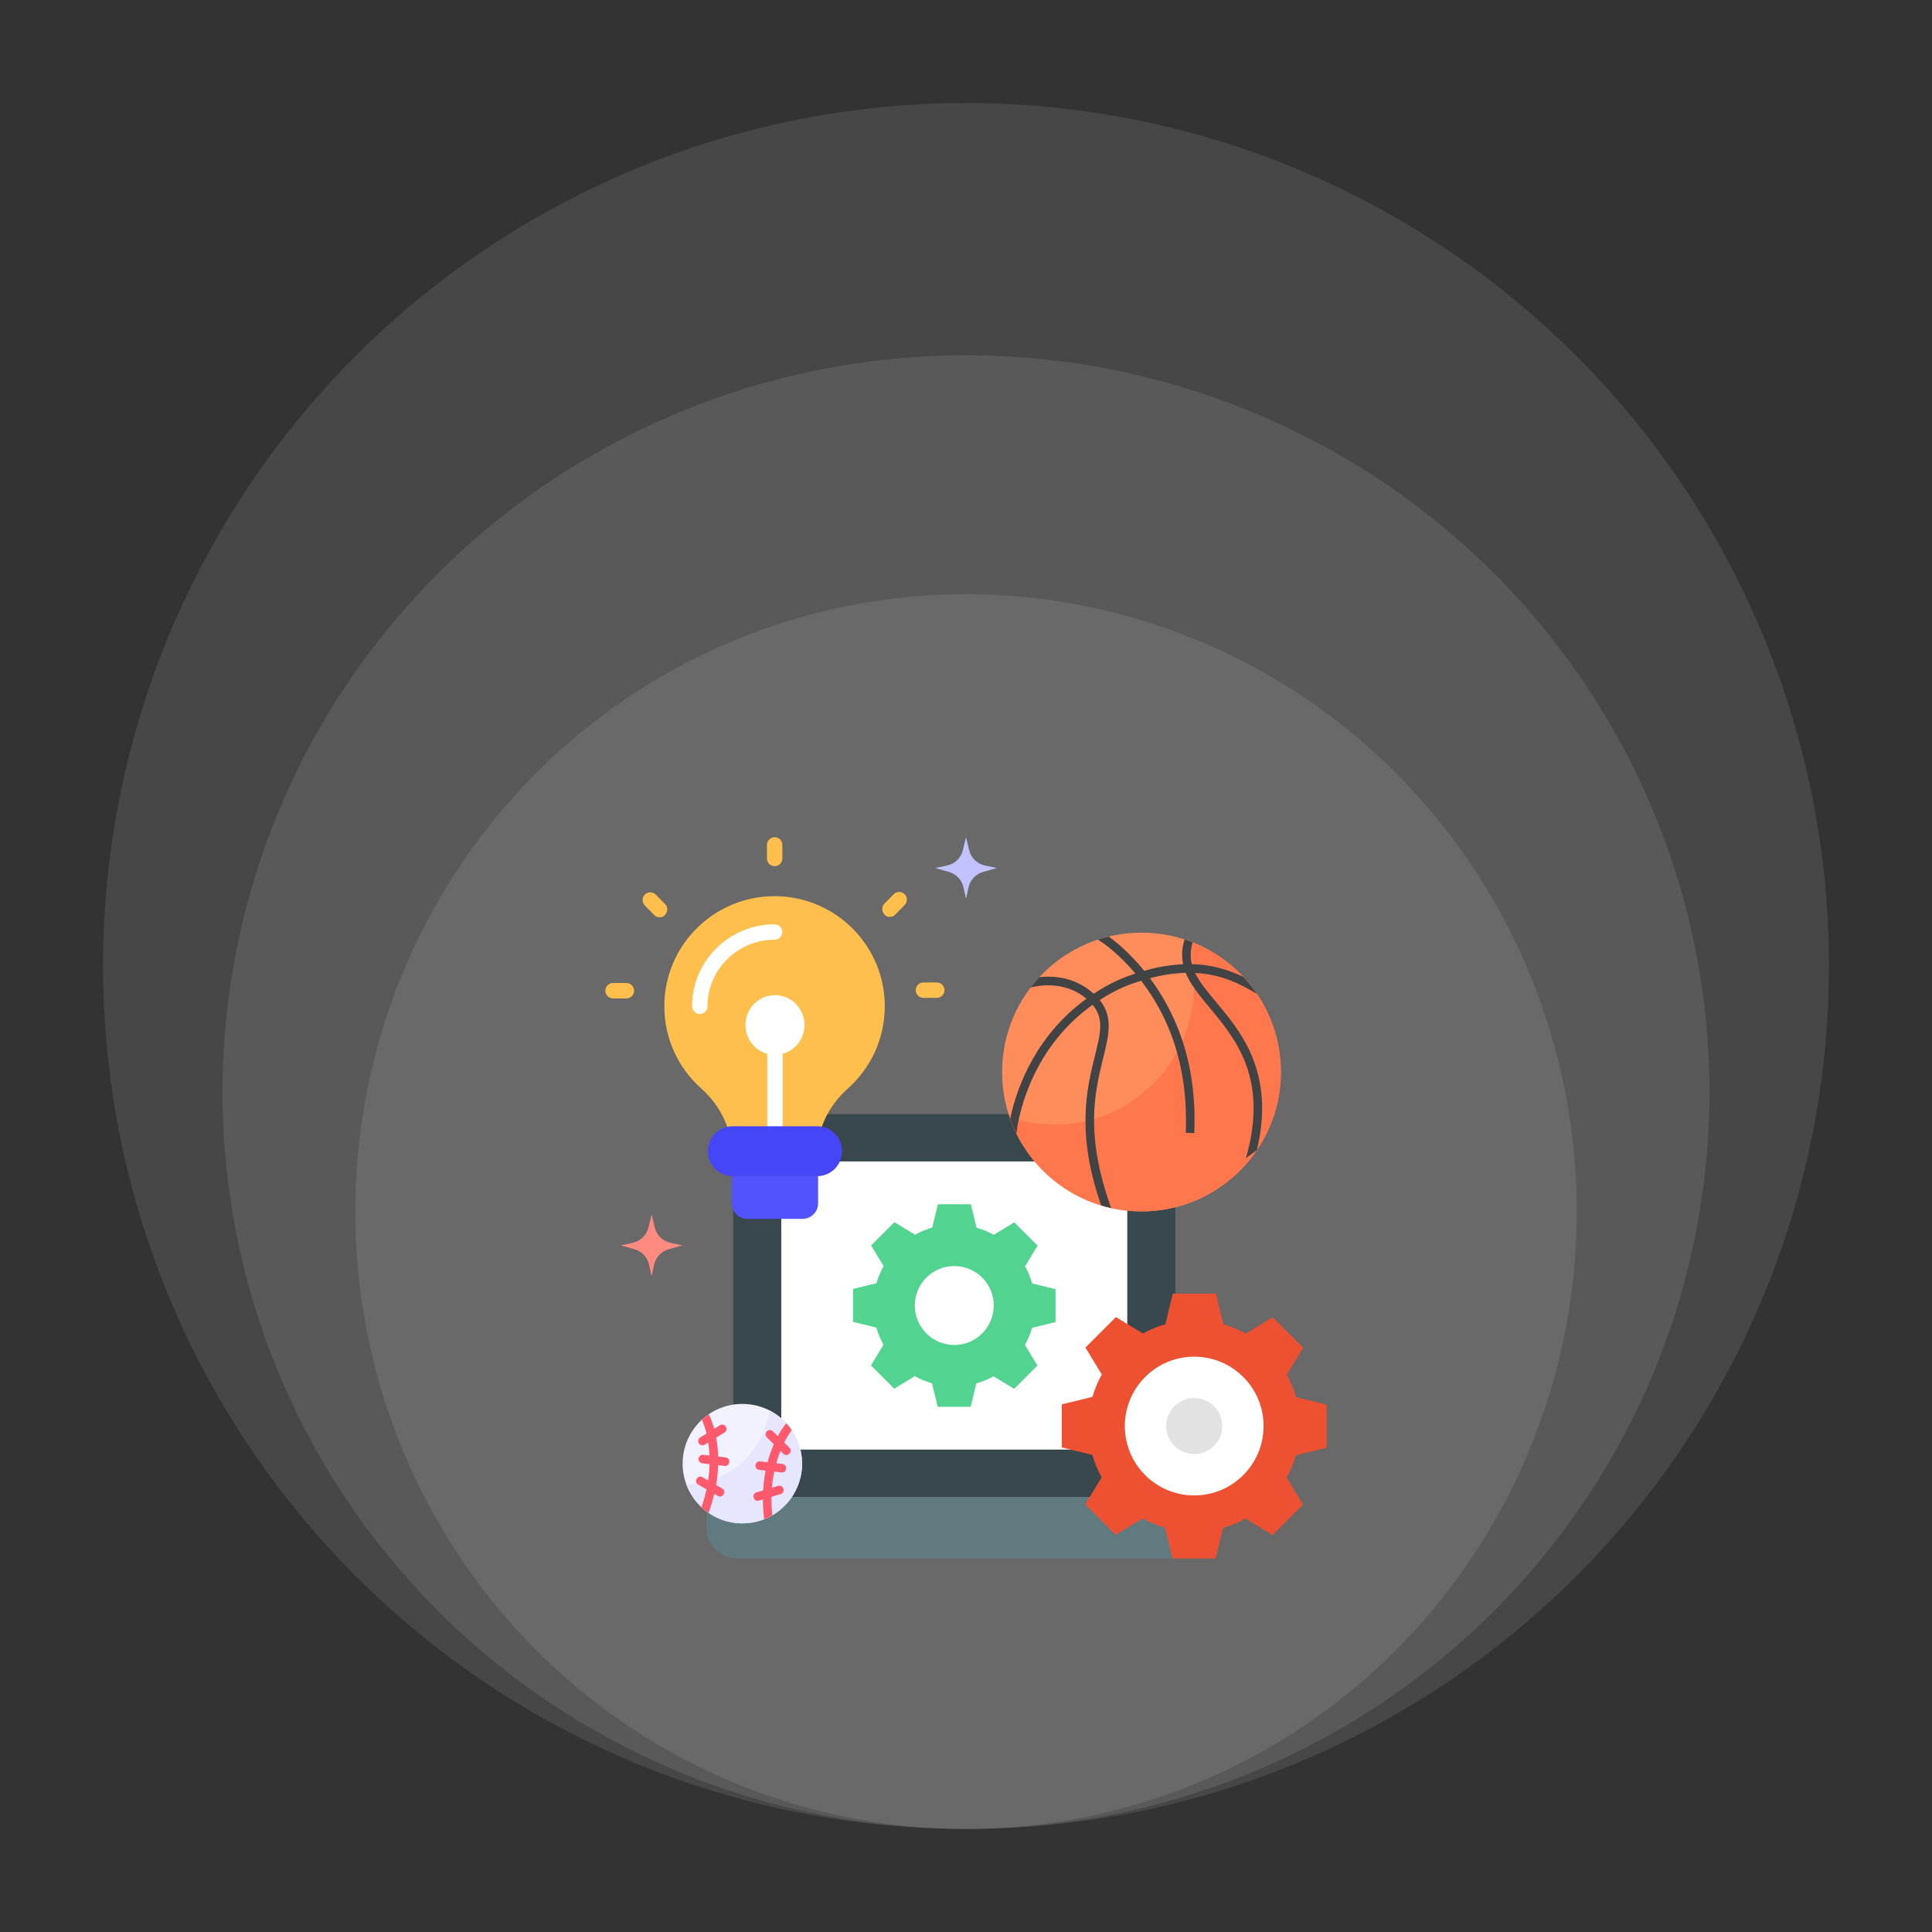
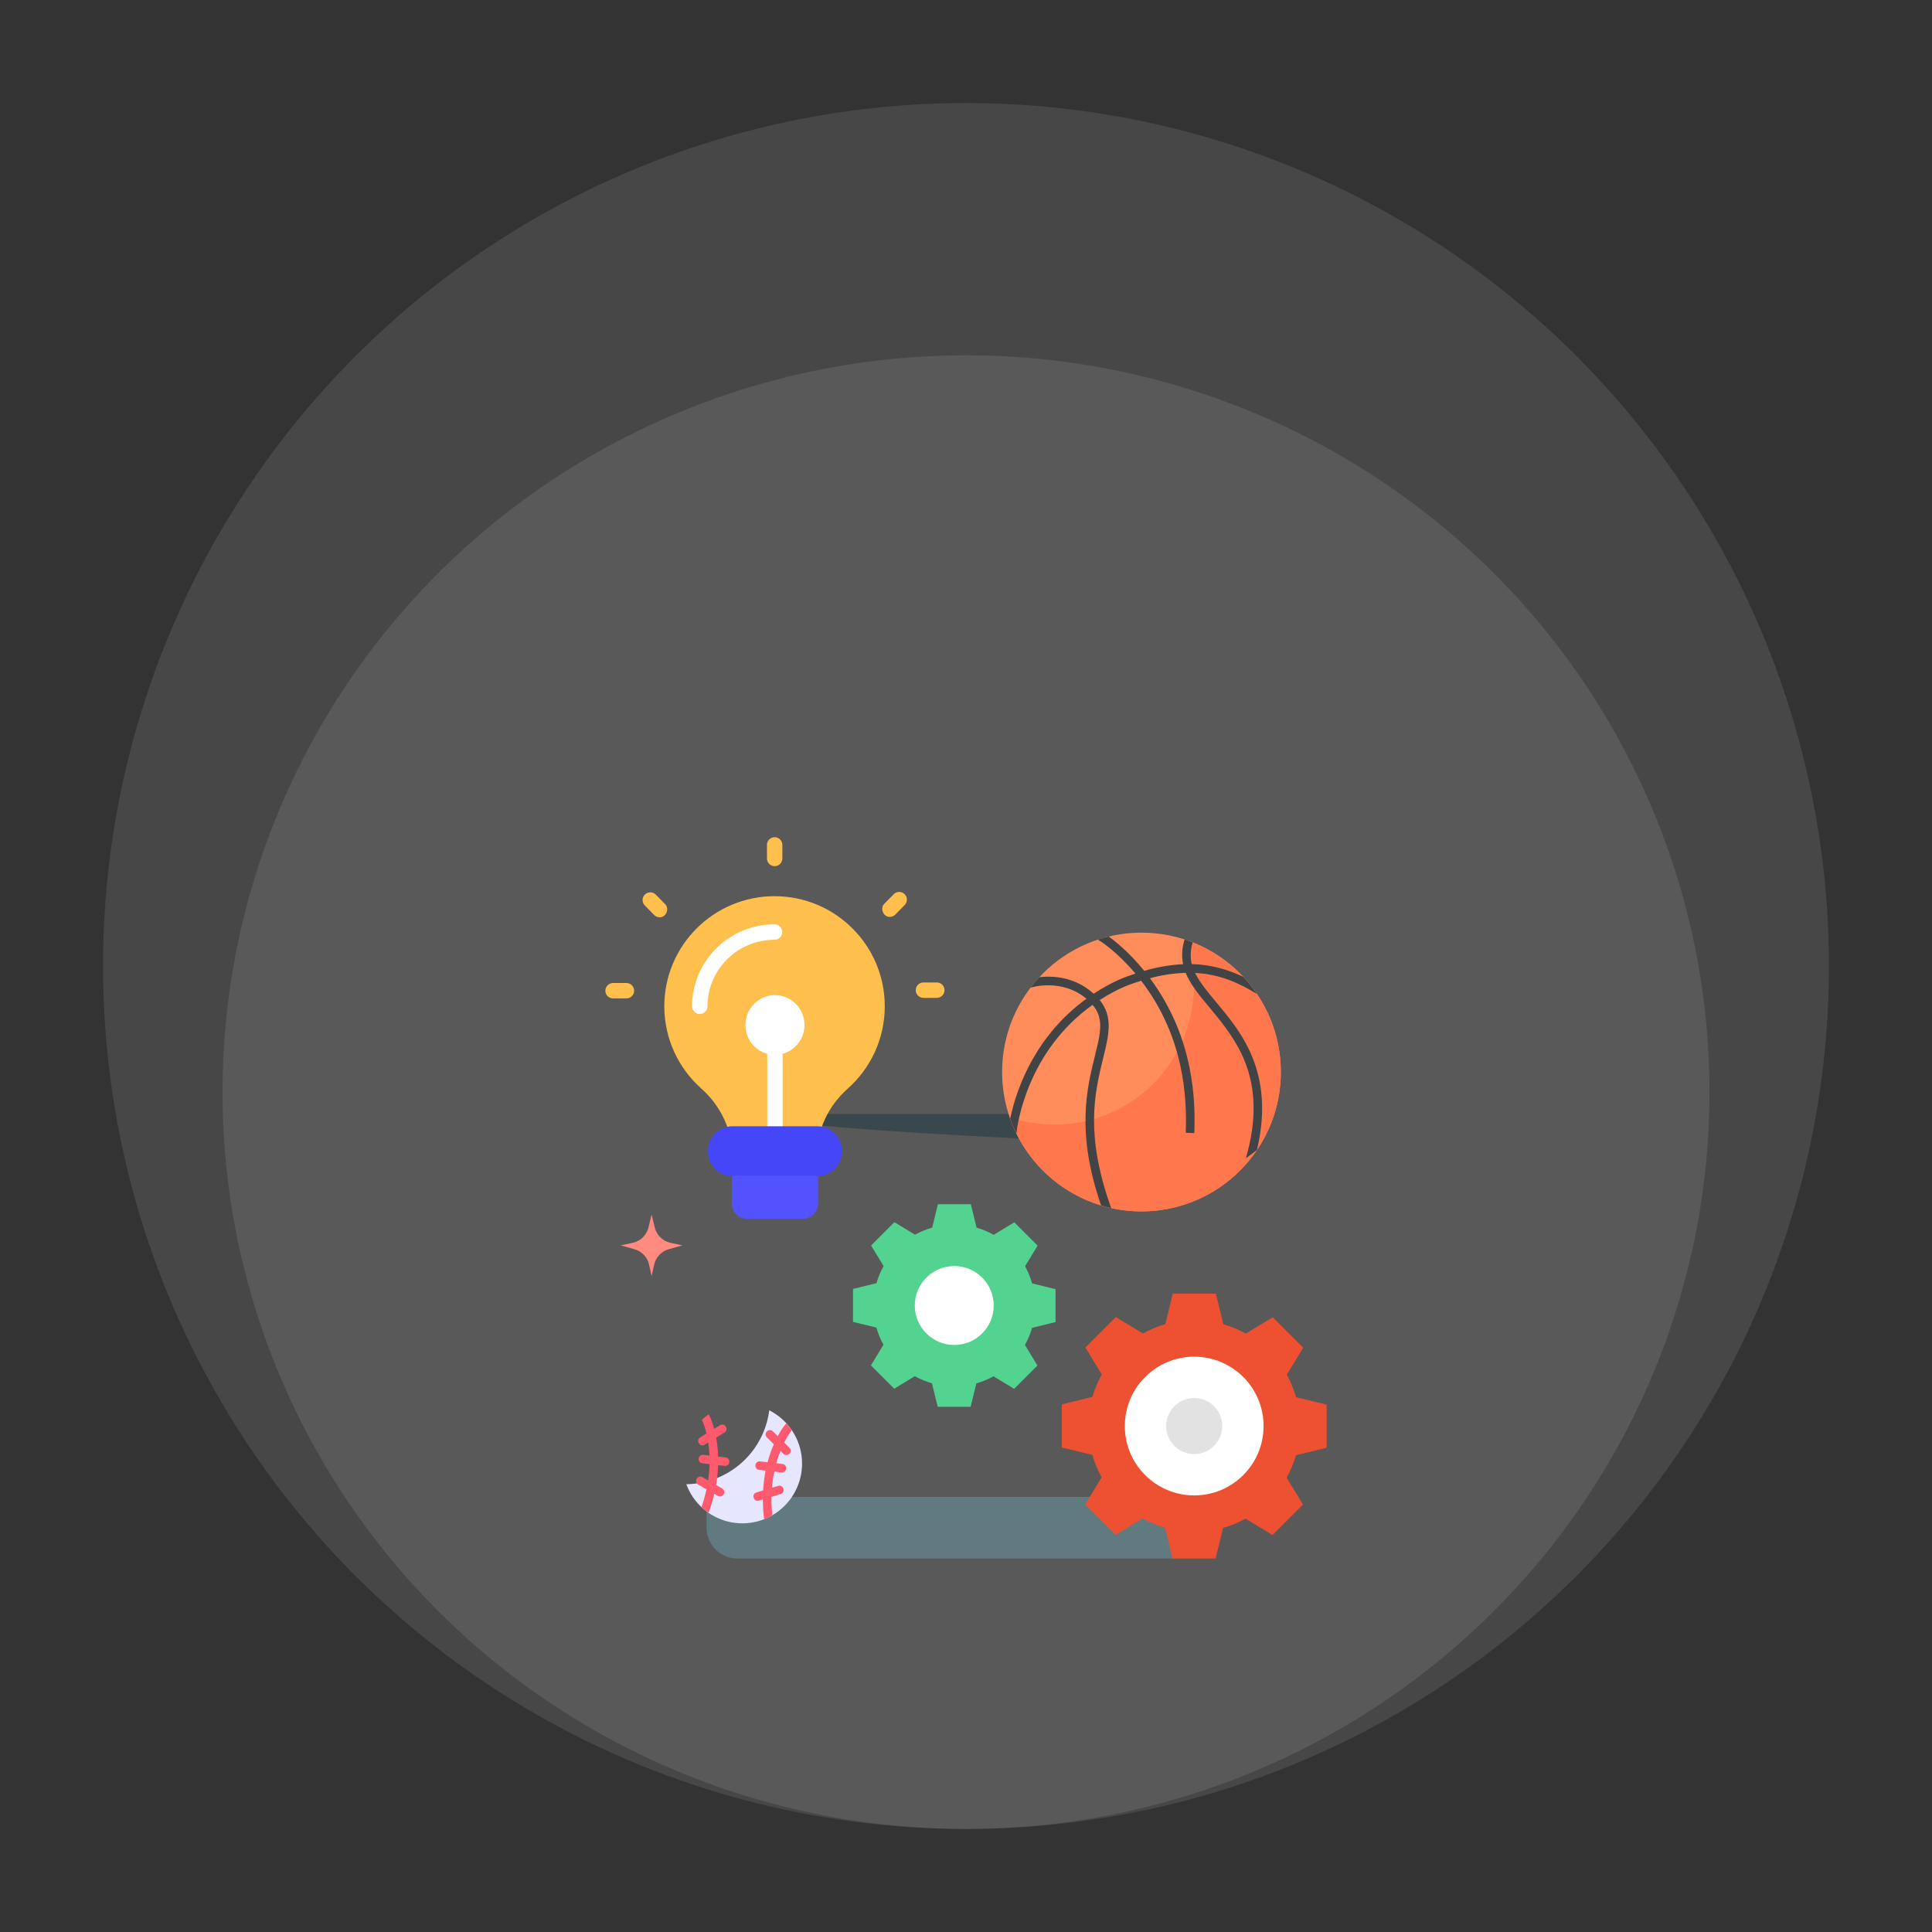
<svg xmlns="http://www.w3.org/2000/svg" width="150" height="150" viewBox="0 0 150 150" fill="none">
  <rect x="0" y="0" width="150" height="150" fill="#333333" stroke="none" />
-   <ellipse cx="75.002" cy="94.067" rx="47.416" ry="47.931" fill="white" fill-opacity="0.1" />
  <ellipse cx="75.001" cy="84.794" rx="57.723" ry="57.208" fill="white" fill-opacity="0.1" />
  <ellipse cx="75" cy="75" rx="67" ry="67" fill="white" fill-opacity="0.1" />
  <g clip-path="url(#clip0_14_411)">
-     <path d="M91.253 88.917V116.221H56.926V88.917C56.926 87.581 58.009 86.498 59.345 86.498H88.834C90.17 86.498 91.253 87.581 91.253 88.917Z" fill="#39484C" />
-     <path d="M60.658 90.173H87.52V112.545H60.658V90.173Z" fill="white" />
+     <path d="M91.253 88.917V116.221V88.917C56.926 87.581 58.009 86.498 59.345 86.498H88.834C90.17 86.498 91.253 87.581 91.253 88.917Z" fill="#39484C" />
    <path d="M93.322 116.221H54.855V118.607C54.855 119.928 55.927 121 57.249 121H90.929C92.251 121 93.322 119.928 93.322 118.607V116.221Z" fill="#617A7F" />
    <path d="M81.952 102.646V100.089L80.135 99.645C80.004 99.181 79.82 98.734 79.586 98.313L80.559 96.71L78.751 94.901L77.151 95.872C76.731 95.637 76.285 95.451 75.822 95.318L75.376 93.497H72.819L72.375 95.313C71.911 95.444 71.464 95.629 71.043 95.863L69.44 94.889L67.631 96.698L68.602 98.297C68.367 98.717 68.181 99.164 68.048 99.627L66.227 100.072V102.63L68.043 103.074C68.174 103.537 68.359 103.984 68.593 104.405L67.619 106.009L69.428 107.817L71.027 106.846C71.447 107.082 71.894 107.268 72.357 107.4L72.802 109.222H75.36L75.804 107.406C76.267 107.274 76.714 107.09 77.135 106.856L78.739 107.829L80.547 106.021L79.576 104.421C79.812 104.001 79.998 103.555 80.13 103.092L81.952 102.646Z" fill="#53D390" />
    <path d="M74.089 104.423C75.781 104.423 77.152 103.051 77.152 101.359C77.152 99.667 75.781 98.296 74.089 98.296C72.397 98.296 71.025 99.667 71.025 101.359C71.025 103.051 72.397 104.423 74.089 104.423Z" fill="white" />
    <path d="M68.693 78.128C68.693 73.407 64.862 69.58 60.136 69.58C55.41 69.58 51.578 73.407 51.578 78.128C51.578 80.671 52.69 82.955 54.455 84.52C55.95 85.847 56.856 87.73 56.856 89.748V91.701H63.415V89.748C63.415 87.73 64.321 85.847 65.817 84.52C67.581 82.955 68.693 80.671 68.693 78.128Z" fill="#FFBF4D" />
    <path d="M54.331 78.727C54.172 78.727 54.02 78.663 53.908 78.551C53.795 78.439 53.732 78.287 53.732 78.128C53.732 74.619 56.605 71.764 60.137 71.764C60.296 71.764 60.448 71.827 60.56 71.939C60.672 72.051 60.735 72.203 60.735 72.362C60.735 72.521 60.672 72.673 60.56 72.785C60.448 72.897 60.296 72.96 60.137 72.96C57.265 72.96 54.929 75.279 54.929 78.128C54.929 78.287 54.866 78.439 54.754 78.551C54.642 78.663 54.489 78.727 54.331 78.727ZM62.459 79.581C62.459 78.3 61.432 77.262 60.166 77.262C58.9 77.262 57.874 78.3 57.874 79.581C57.874 80.655 58.596 81.555 59.576 81.819C59.572 81.846 59.568 81.872 59.568 81.9V87.442C59.568 87.601 59.631 87.753 59.743 87.865C59.855 87.977 60.008 88.04 60.166 88.04C60.325 88.04 60.477 87.977 60.589 87.865C60.702 87.753 60.764 87.601 60.764 87.442V81.9C60.764 81.872 60.76 81.846 60.756 81.819C61.736 81.555 62.459 80.655 62.459 79.581Z" fill="white" />
    <path d="M63.451 87.442H56.879C55.821 87.442 54.963 88.3 54.963 89.358V89.4C54.963 90.458 55.821 91.316 56.879 91.316H63.451C64.509 91.316 65.367 90.458 65.367 89.4V89.358C65.367 88.3 64.509 87.442 63.451 87.442Z" fill="#4646F9" />
    <path d="M63.516 91.316H56.816V93.433C56.816 94.094 57.352 94.63 58.013 94.63H62.319C62.98 94.63 63.516 94.094 63.516 93.433V91.316Z" fill="#5252FF" />
    <path d="M60.144 67.25C59.986 67.25 59.833 67.187 59.721 67.075C59.609 66.962 59.546 66.81 59.546 66.651V65.598C59.546 65.44 59.609 65.287 59.721 65.175C59.833 65.063 59.986 65 60.144 65C60.303 65 60.455 65.063 60.567 65.175C60.679 65.287 60.742 65.44 60.742 65.598V66.651C60.742 66.81 60.679 66.962 60.567 67.075C60.455 67.187 60.303 67.25 60.144 67.25ZM51.22 71.22C51.141 71.22 51.062 71.204 50.989 71.174C50.915 71.143 50.849 71.098 50.793 71.041L50.061 70.297C49.949 70.184 49.888 70.031 49.889 69.872C49.89 69.714 49.954 69.562 50.068 69.451C50.181 69.339 50.333 69.278 50.492 69.279C50.651 69.28 50.802 69.344 50.914 69.457L51.646 70.202C51.997 70.559 51.719 71.22 51.22 71.22ZM48.635 77.517H47.598C47.44 77.517 47.287 77.454 47.175 77.342C47.063 77.23 47 77.078 47 76.919C47 76.76 47.063 76.608 47.175 76.496C47.287 76.384 47.44 76.321 47.598 76.321H48.635C48.793 76.321 48.945 76.384 49.058 76.496C49.17 76.608 49.233 76.76 49.233 76.919C49.233 77.078 49.17 77.23 49.058 77.342C48.945 77.454 48.793 77.517 48.635 77.517ZM72.732 77.474H71.696C71.538 77.474 71.385 77.411 71.273 77.299C71.161 77.187 71.098 77.035 71.098 76.876C71.098 76.717 71.161 76.565 71.273 76.453C71.385 76.341 71.538 76.278 71.696 76.278H72.732C72.891 76.278 73.043 76.341 73.155 76.453C73.268 76.565 73.331 76.717 73.331 76.876C73.331 77.035 73.268 77.187 73.155 77.299C73.043 77.411 72.891 77.474 72.732 77.474ZM69.081 71.19C68.581 71.19 68.303 70.529 68.654 70.172L69.387 69.427C69.442 69.371 69.508 69.326 69.58 69.296C69.653 69.265 69.73 69.249 69.809 69.248C69.887 69.248 69.965 69.263 70.038 69.292C70.111 69.322 70.177 69.365 70.233 69.42C70.289 69.475 70.334 69.541 70.365 69.613C70.395 69.686 70.411 69.763 70.412 69.842C70.413 69.921 70.398 69.998 70.368 70.071C70.339 70.144 70.295 70.21 70.24 70.266L69.507 71.011C69.452 71.068 69.385 71.113 69.312 71.143C69.239 71.174 69.16 71.19 69.081 71.19Z" fill="#FFBF4D" />
    <path d="M103 112.401V109.057L100.624 108.476C100.453 107.87 100.211 107.286 99.905 106.735L101.178 104.638L98.813 102.273L96.722 103.542C96.172 103.235 95.589 102.992 94.983 102.818L94.401 100.436H91.056L90.475 102.811C89.869 102.983 89.285 103.225 88.734 103.531L86.637 102.257L84.272 104.622L85.542 106.714C85.234 107.263 84.991 107.847 84.818 108.453L82.436 109.035V112.379L84.811 112.96C84.983 113.566 85.224 114.151 85.53 114.701L84.257 116.798L86.622 119.163L88.713 117.894C89.263 118.201 89.846 118.444 90.452 118.618L91.034 121H94.379L94.96 118.625C95.566 118.453 96.15 118.212 96.701 117.905L98.798 119.179L101.163 116.814L99.893 114.722C100.201 114.173 100.444 113.589 100.617 112.984L103 112.401Z" fill="#ED5132" />
    <path d="M92.718 116.104C95.692 116.104 98.104 113.692 98.104 110.718C98.104 107.743 95.692 105.332 92.718 105.332C89.743 105.332 87.332 107.743 87.332 110.718C87.332 113.692 89.743 116.104 92.718 116.104Z" fill="white" />
    <path d="M92.718 112.895C91.518 112.895 90.541 111.919 90.541 110.718C90.541 109.517 91.518 108.541 92.718 108.541C93.919 108.541 94.896 109.517 94.896 110.718C94.896 111.919 93.919 112.895 92.718 112.895Z" fill="#E2E2E2" />
-     <path d="M76.467 67.197L77.394 67.393L76.322 67.697C76.045 67.776 75.794 67.928 75.596 68.138C75.399 68.347 75.261 68.606 75.199 68.888L75.001 69.786L74.802 68.888C74.74 68.606 74.602 68.347 74.405 68.138C74.207 67.928 73.957 67.776 73.679 67.697L72.607 67.393L73.534 67.197C73.829 67.134 74.099 66.99 74.315 66.781C74.531 66.572 74.683 66.305 74.754 66.013L75.001 65L75.247 66.013C75.319 66.306 75.471 66.572 75.686 66.781C75.902 66.99 76.173 67.134 76.467 67.197Z" fill="#C2C2FF" />
    <path d="M52.057 96.492L52.984 96.689L51.912 96.993C51.635 97.071 51.384 97.224 51.186 97.433C50.989 97.643 50.851 97.902 50.789 98.183L50.59 99.082L50.392 98.183C50.33 97.902 50.192 97.643 49.995 97.433C49.797 97.224 49.546 97.071 49.269 96.993L48.197 96.689L49.124 96.492C49.418 96.43 49.689 96.286 49.905 96.076C50.12 95.867 50.273 95.601 50.344 95.309L50.59 94.295L50.837 95.309C50.908 95.601 51.061 95.867 51.276 96.076C51.492 96.286 51.763 96.43 52.057 96.492Z" fill="#FF8A80" />
-     <path d="M57.636 118.273C60.197 118.273 62.273 116.197 62.273 113.636C62.273 111.076 60.197 109 57.636 109C55.076 109 53 111.076 53 113.636C53 116.197 55.076 118.273 57.636 118.273Z" fill="#F2F2FF" />
    <path d="M59.724 109.495C59.524 111.068 58.762 112.516 57.578 113.571C56.395 114.625 54.869 115.216 53.283 115.233C53.544 115.942 53.974 116.578 54.536 117.083C55.098 117.588 55.775 117.949 56.508 118.133C57.242 118.316 58.009 118.318 58.743 118.138C59.477 117.957 60.156 117.6 60.72 117.097C61.285 116.594 61.717 115.961 61.981 115.253C62.245 114.544 62.331 113.782 62.233 113.032C62.135 112.283 61.855 111.569 61.417 110.952C60.98 110.336 60.399 109.836 59.724 109.495Z" fill="#E6E6FF" />
    <path d="M61.05 110.5C60.794 110.81 60.572 111.146 60.386 111.503L60.01 111.129C59.699 110.82 59.231 111.291 59.542 111.601L60.079 112.134C59.882 112.585 59.719 113.051 59.593 113.527L59.021 113.462C58.585 113.411 58.508 114.071 58.945 114.121L59.442 114.178C59.341 114.686 59.276 115.2 59.248 115.716L58.732 115.872C58.31 115.999 58.505 116.634 58.924 116.508L59.229 116.416C59.232 116.93 59.264 117.444 59.324 117.955C59.543 117.87 59.756 117.767 59.96 117.649C59.91 117.173 59.889 116.693 59.897 116.214L60.605 116C61.027 115.873 60.833 115.238 60.414 115.364L59.931 115.51C59.966 115.088 60.026 114.67 60.111 114.256L60.666 114.319C61.103 114.37 61.179 113.71 60.742 113.66L60.269 113.605C60.36 113.28 60.468 112.959 60.594 112.645L60.819 112.869C61.127 113.175 61.602 112.711 61.287 112.398L60.886 111.999C61.05 111.659 61.247 111.336 61.473 111.034C61.346 110.846 61.204 110.667 61.05 110.5V110.5ZM54.849 111.301L54.365 111.6C53.987 111.833 54.343 112.393 54.713 112.166L54.986 111.997C55.038 112.332 55.071 112.67 55.085 113.008L54.608 112.953C54.172 112.903 54.095 113.563 54.532 113.613L55.091 113.677C55.079 114.1 55.042 114.522 54.979 114.94L54.541 114.688C54.16 114.469 53.829 115.045 54.209 115.264L54.852 115.634C54.75 116.102 54.62 116.563 54.463 117.016C54.635 117.177 54.819 117.325 55.013 117.459C55.187 116.975 55.335 116.481 55.456 115.981L55.732 116.14C56.109 116.357 56.447 115.786 56.063 115.564L55.596 115.296C55.686 114.786 55.74 114.271 55.758 113.754L56.253 113.811C56.69 113.862 56.766 113.202 56.329 113.152L55.758 113.086C55.744 112.593 55.691 112.102 55.602 111.618L56.245 111.221C56.618 110.99 56.27 110.425 55.896 110.656L55.445 110.934C55.346 110.544 55.206 110.166 55.027 109.806C54.839 109.934 54.661 110.076 54.494 110.23C54.646 110.575 54.765 110.934 54.849 111.301Z" fill="#FF596D" />
  </g>
  <path d="M88.623 94.052C94.599 94.052 99.444 89.207 99.444 83.231C99.444 77.255 94.599 72.411 88.623 72.411C82.647 72.411 77.803 77.255 77.803 83.231C77.803 89.207 82.647 94.052 88.623 94.052Z" fill="#FF8D5C" />
  <path d="M92.126 72.99C92.779 74.906 92.883 76.966 92.425 78.936C91.966 80.908 90.965 82.711 89.534 84.142C88.103 85.573 86.3 86.574 84.329 87.032C82.358 87.49 80.298 87.387 78.383 86.733C78.978 88.472 80.005 90.03 81.369 91.261C82.733 92.493 84.388 93.357 86.177 93.772C87.967 94.187 89.834 94.139 91.6 93.634C93.367 93.128 94.975 92.181 96.274 90.882C97.574 89.582 98.521 87.974 99.026 86.207C99.532 84.441 99.579 82.575 99.164 80.785C98.749 78.995 97.885 77.34 96.654 75.977C95.423 74.613 93.864 73.585 92.126 72.99Z" fill="#FF774D" />
  <path d="M97.585 89.296C99.044 83.175 96.233 79.984 94.418 77.802C93.739 76.984 93.137 76.26 92.785 75.538C94.807 75.641 96.299 76.383 97.59 77.173C97.27 76.7 96.913 76.254 96.523 75.837C95.296 75.257 94.009 74.89 92.533 74.854C92.402 74.296 92.424 73.713 92.598 73.166L92.598 73.164C92.393 73.083 92.185 73.008 91.973 72.94C91.769 73.559 91.728 74.221 91.855 74.86C90.832 74.913 89.82 75.086 88.839 75.377C87.658 73.921 86.557 73.055 86.078 72.712C85.793 72.781 85.511 72.861 85.235 72.953L85.476 73.105C85.491 73.114 86.745 73.914 88.152 75.589C87.465 75.815 86.447 76.146 84.914 77.152C83.432 75.807 81.699 75.752 80.695 75.869C80.454 76.128 80.225 76.399 80.01 76.682L80.06 76.666C80.085 76.658 82.451 75.939 84.351 77.541C80.543 80.303 78.974 84.234 78.428 86.862C78.567 87.254 78.73 87.637 78.914 88.01C78.985 87.328 79.725 81.658 84.83 78.014C85.726 79.076 85.449 80.195 85.009 81.975C84.384 84.502 83.531 87.952 85.493 93.591C85.748 93.668 86.007 93.736 86.27 93.794C84.266 88.188 84.938 85.026 85.653 82.134C86.09 80.369 86.44 78.947 85.382 77.641C86.867 76.684 87.898 76.363 88.599 76.145C91.964 80.531 92.159 85.249 92.062 87.951L92.726 87.975C92.81 85.639 92.779 80.656 89.283 75.949C90.188 75.702 91.118 75.562 92.055 75.53C92.417 76.432 93.112 77.269 93.908 78.226C95.955 80.688 98.504 83.752 96.734 89.923L97.585 89.296Z" fill="#414344" />
  <defs>
    <clipPath id="clip0_14_411">
      <rect width="56" height="56" fill="white" transform="translate(47 65)" />
    </clipPath>
  </defs>
</svg>